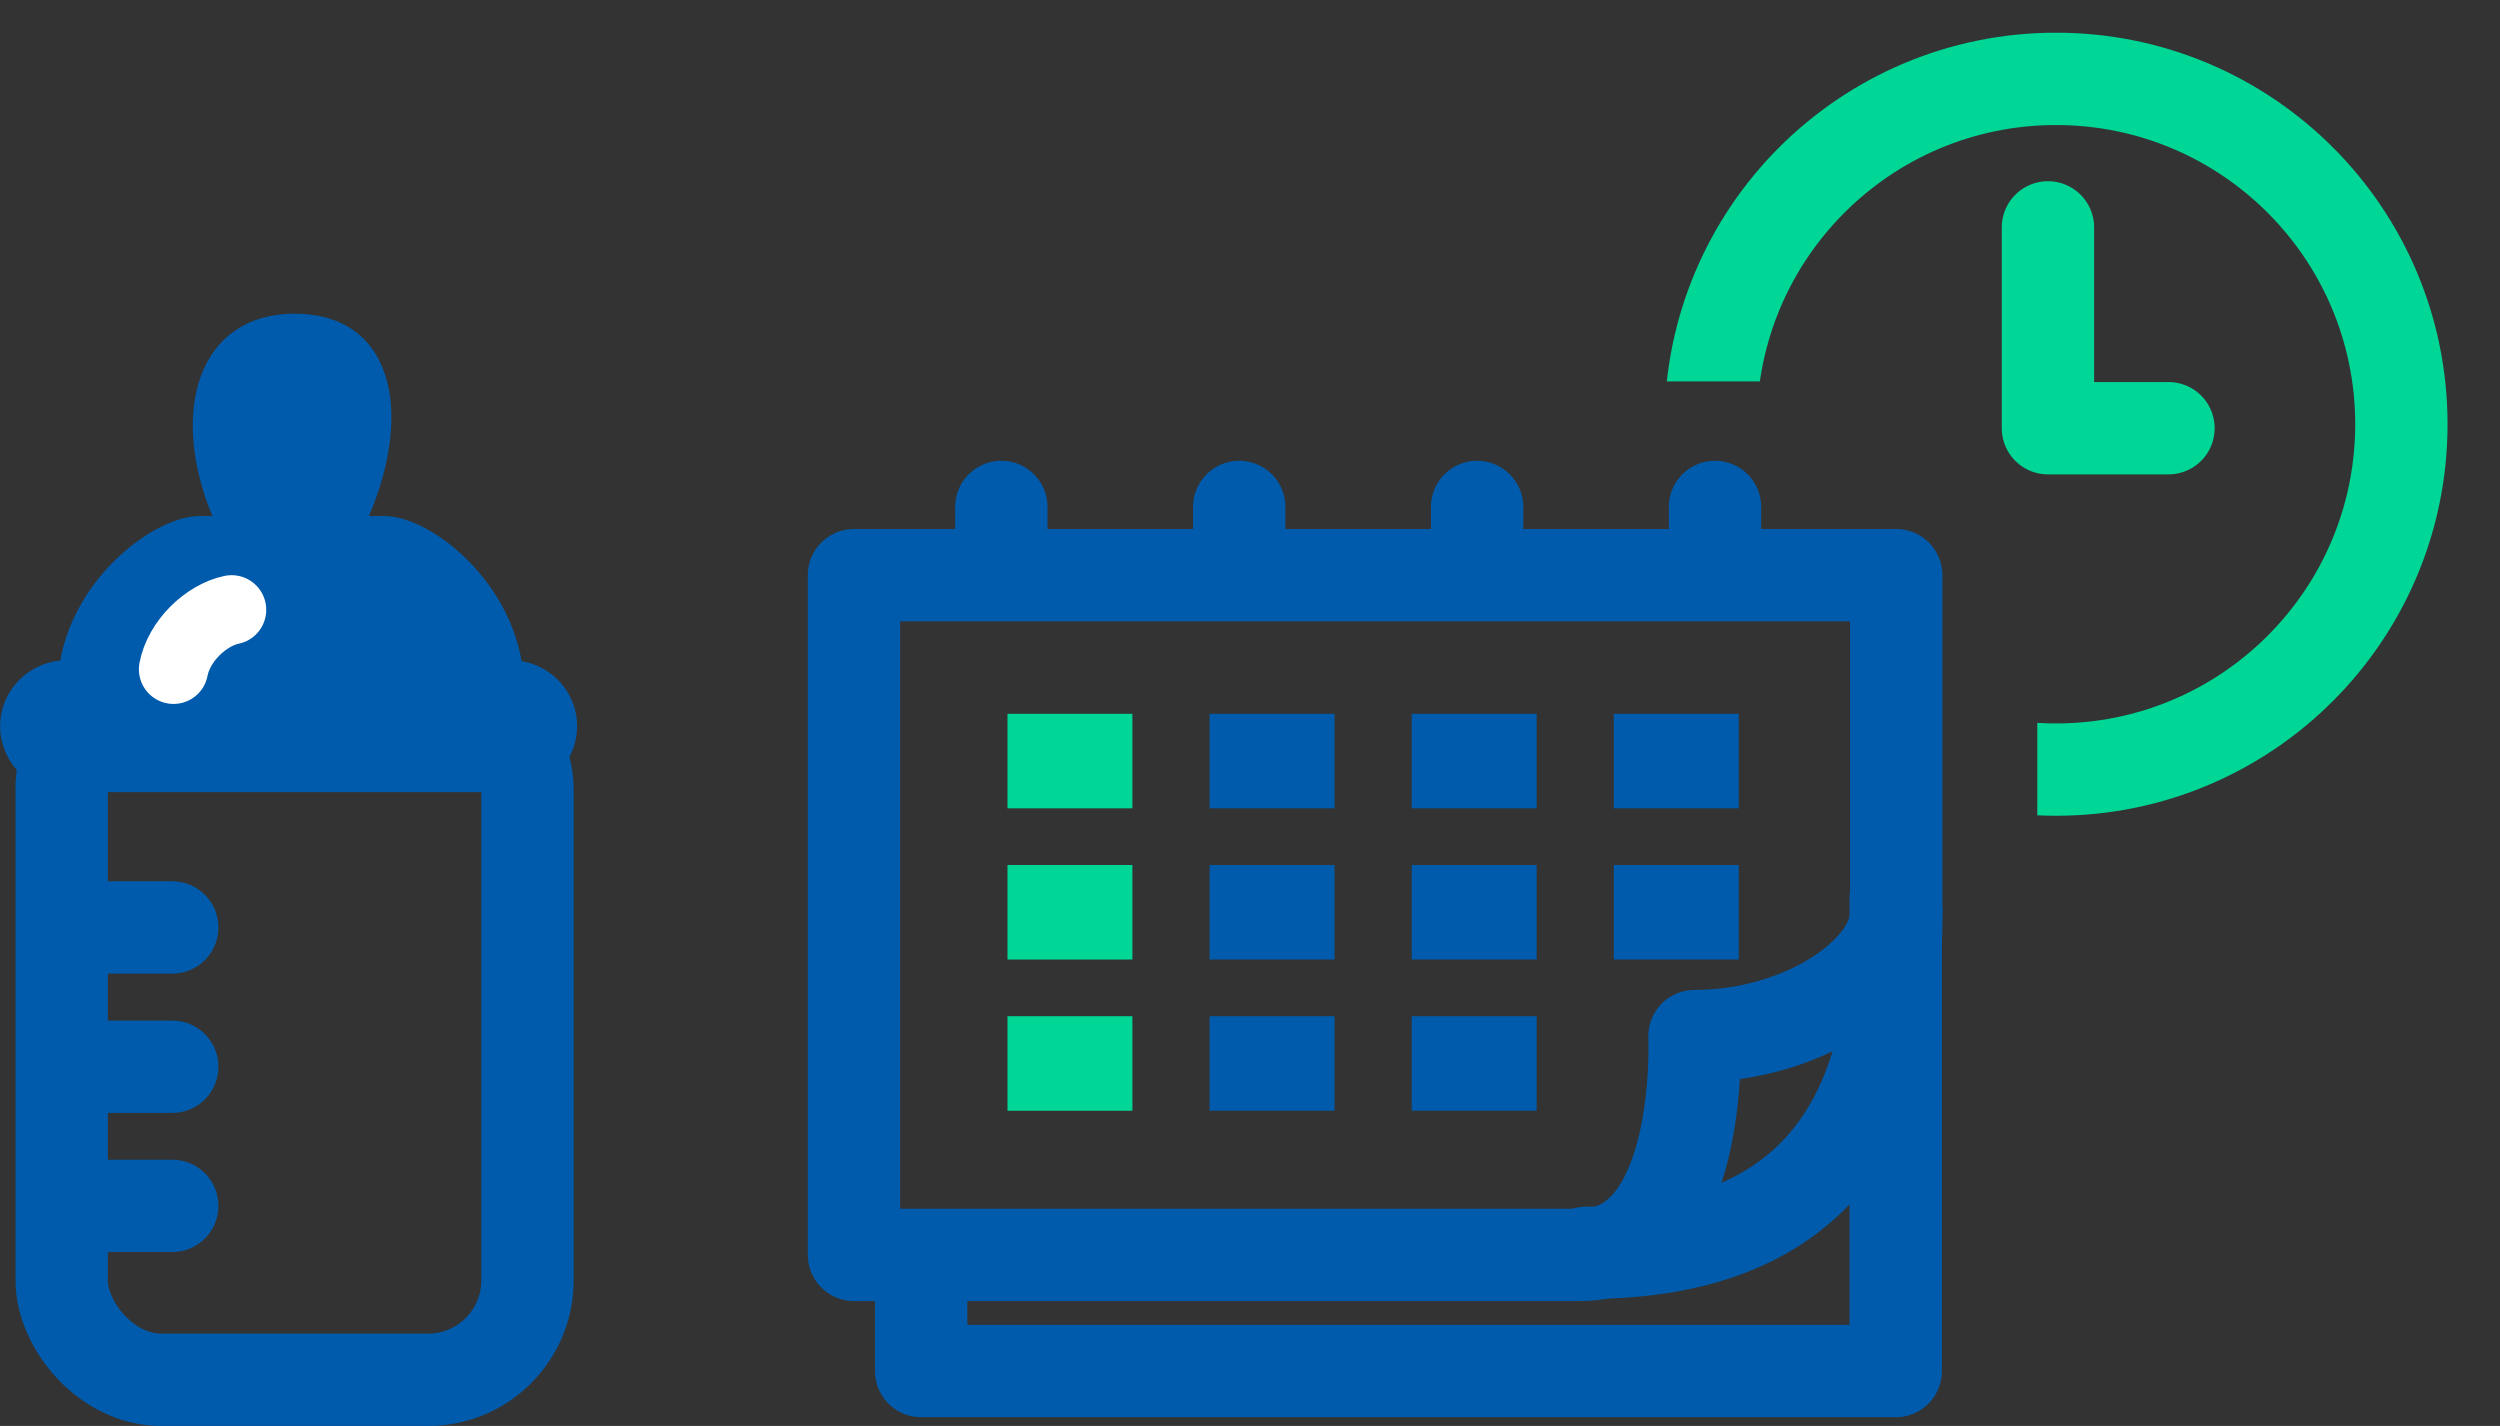
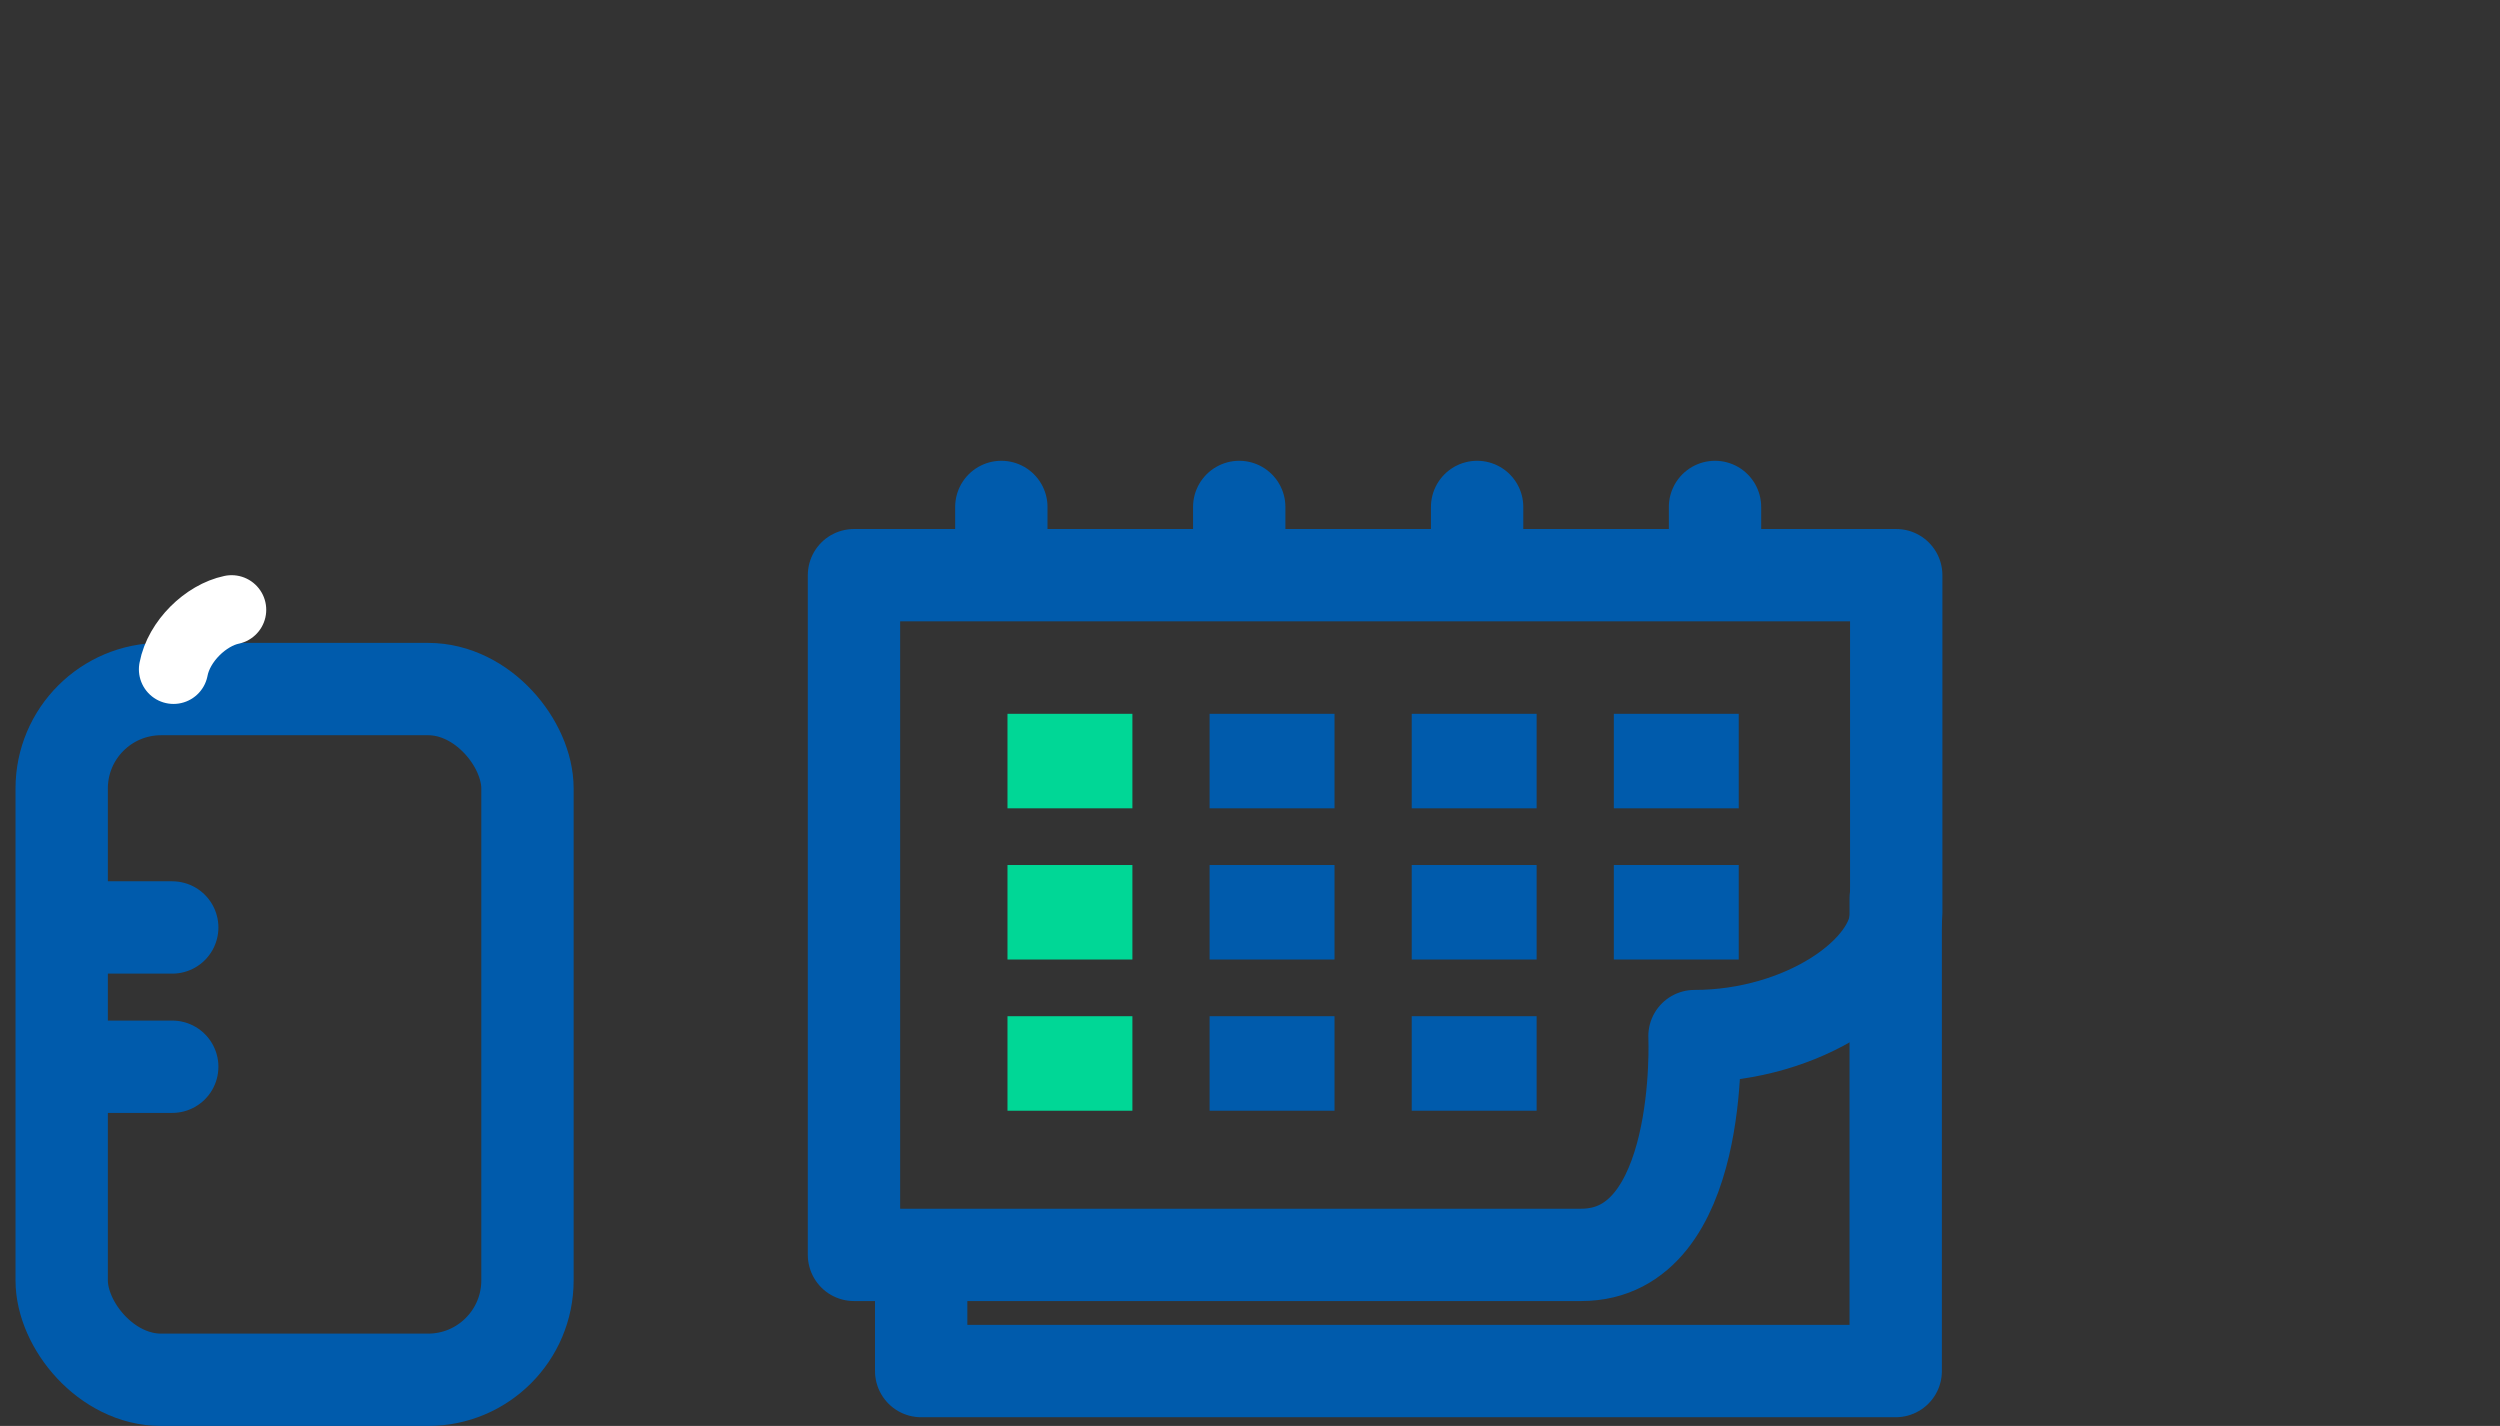
<svg xmlns="http://www.w3.org/2000/svg" id="_レイヤー_2" viewBox="0 0 194.94 111.19">
  <rect x="0" y="0" width="194.94" height="111.19" fill="#333333" stroke="none" />
  <defs>
    <style>.cls-1,.cls-2,.cls-3,.cls-4,.cls-5,.cls-6{fill:none;}.cls-2,.cls-3,.cls-4,.cls-5,.cls-6{stroke-linejoin:round;}.cls-2,.cls-3,.cls-5,.cls-6{stroke-width:7.2px;}.cls-2,.cls-4,.cls-6{stroke-linecap:round;}.cls-2,.cls-5{stroke:#005bac;}.cls-3,.cls-6{stroke:#00d796;}.cls-4{stroke:#fff;stroke-width:5.4px;}.cls-7{fill:#005bac;}.cls-8{fill:#00d796;}.cls-9{clip-path:url(#clippath);}</style>
    <clipPath id="clippath">
-       <path class="cls-1" d="M160.59,0c-17.41,0-31.78,12.95-34.04,29.74h22.31l10,12.58v26.35c.57.03,1.15.04,1.73.04,18.97,0,34.36-15.38,34.36-34.36S179.56,0,160.59,0Z" />
-     </clipPath>
+       </clipPath>
  </defs>
  <g id="divisionLines">
    <rect class="cls-2" x="4.81" y="53.73" width="36.32" height="53.86" rx="7.75" ry="7.75" />
-     <path class="cls-7" d="M40.67,51.54c-1.18-6.7-7.29-11.3-10.7-11.3h-1.2c3.58-8.45,1.68-15.78-5.79-15.78s-9.83,7.54-6.42,15.78h-1.01c-3.4,0-9.66,4.6-10.85,11.27-2.61.24-4.69,2.43-4.69,5.11,0,2.83,2.32,5.15,5.15,5.15h34.69c2.83,0,5.15-2.32,5.15-5.15,0-2.55-1.89-4.67-4.34-5.07Z" />
    <line class="cls-2" x1="5.92" y1="72.32" x2="13.43" y2="72.32" />
    <line class="cls-2" x1="5.92" y1="83.18" x2="13.43" y2="83.18" />
-     <line class="cls-2" x1="5.92" y1="94.03" x2="13.43" y2="94.03" />
    <path class="cls-4" d="M13.53,52.19c.42-2.21,2.53-4.22,4.53-4.64" />
    <path class="cls-5" d="M132.13,80.79c8.45,0,15.73-4.99,15.73-9.6v-26.34h-81.27v53h56.71c9.6,0,8.83-17.06,8.83-17.06Z" />
    <line class="cls-2" x1="78.08" y1="39.53" x2="78.08" y2="43.09" />
    <line class="cls-2" x1="96.63" y1="39.53" x2="96.63" y2="43.09" />
    <line class="cls-2" x1="115.18" y1="39.53" x2="115.18" y2="43.09" />
    <line class="cls-2" x1="133.73" y1="39.53" x2="133.73" y2="43.09" />
    <rect class="cls-8" x="78.56" y="55.66" width="9.74" height="7.37" />
    <rect class="cls-7" x="94.32" y="55.66" width="9.74" height="7.37" />
    <rect class="cls-7" x="110.08" y="55.66" width="9.74" height="7.37" />
    <rect class="cls-7" x="125.84" y="55.66" width="9.74" height="7.37" />
    <rect class="cls-8" x="78.56" y="67.45" width="9.74" height="7.37" />
    <rect class="cls-7" x="94.32" y="67.45" width="9.74" height="7.37" />
    <rect class="cls-7" x="110.08" y="67.45" width="9.74" height="7.37" />
    <rect class="cls-7" x="125.84" y="67.45" width="9.74" height="7.37" />
    <rect class="cls-8" x="78.56" y="79.24" width="9.74" height="7.37" />
    <rect class="cls-7" x="94.32" y="79.24" width="9.74" height="7.37" />
    <rect class="cls-7" x="110.08" y="79.24" width="9.74" height="7.37" />
-     <path class="cls-2" d="M147.87,71.19c0,15.36-5.75,26.5-24.18,26.5" />
    <polyline class="cls-2" points="71.83 98.46 71.83 106.91 147.82 106.91 147.82 70.04" />
    <g class="cls-9">
      <circle class="cls-3" cx="160.32" cy="33.08" r="26.93" />
      <polyline class="cls-6" points="159.69 17.73 159.69 33.39 169.09 33.39" />
    </g>
  </g>
</svg>